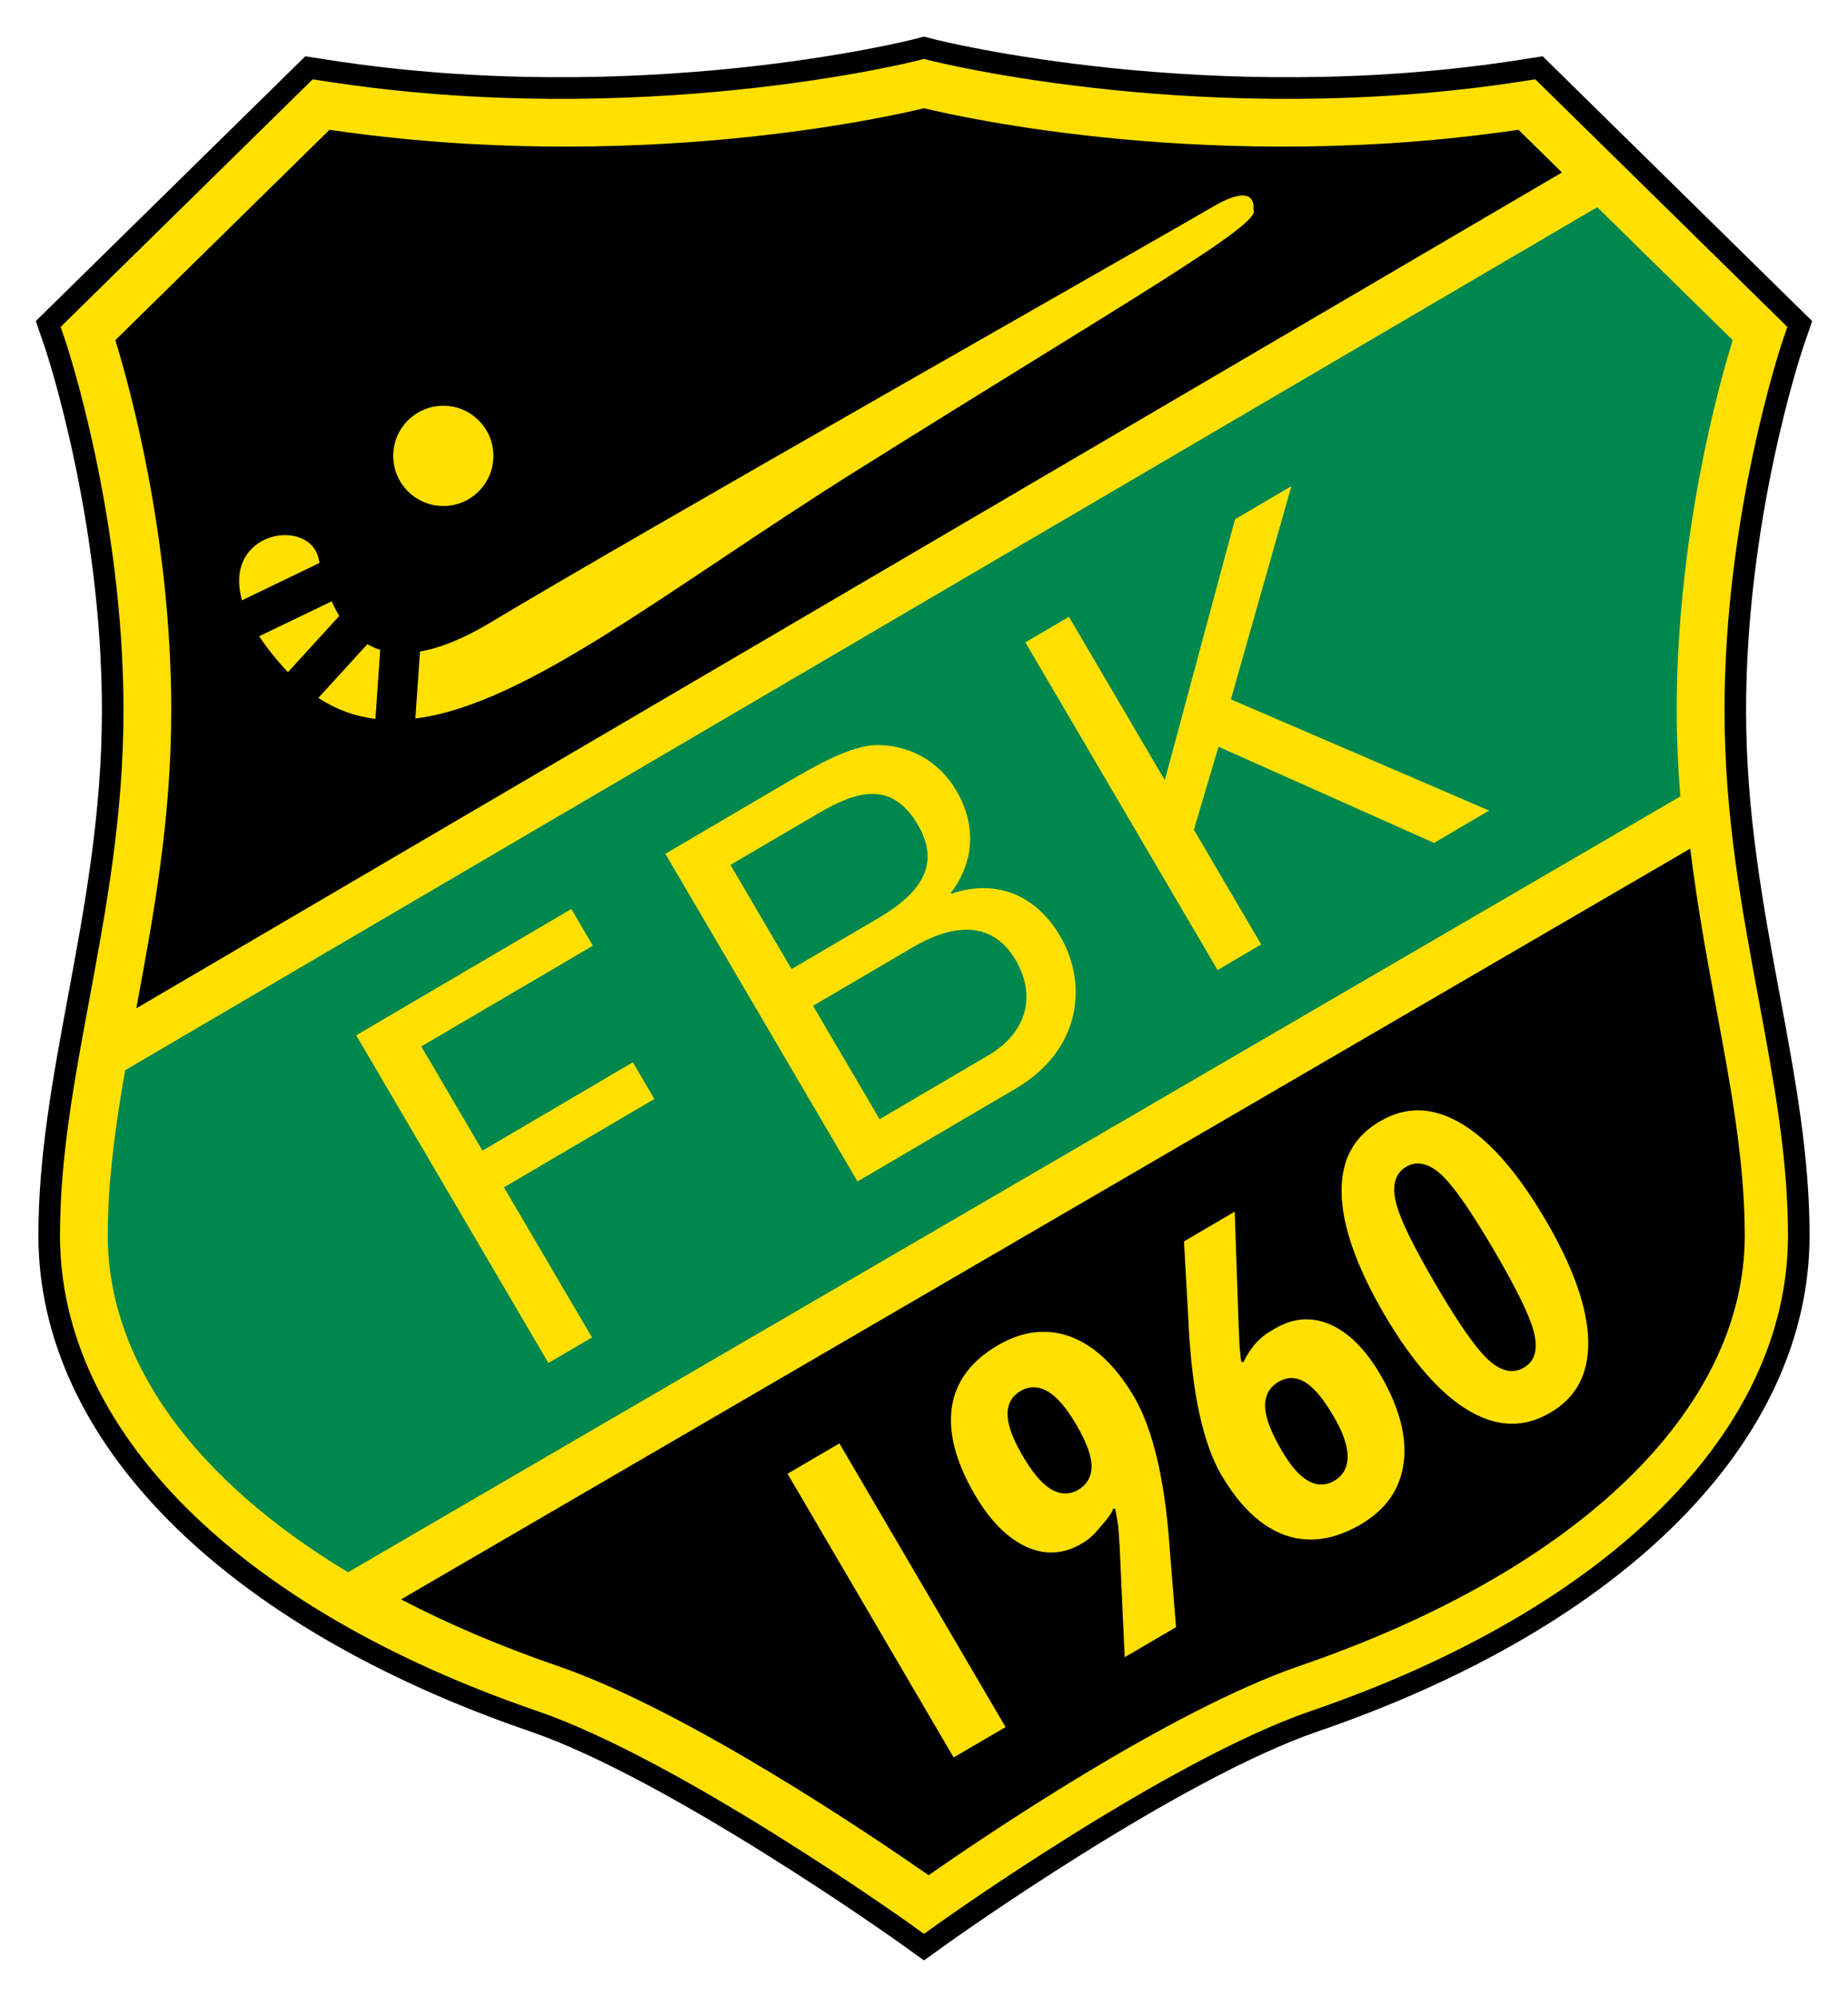
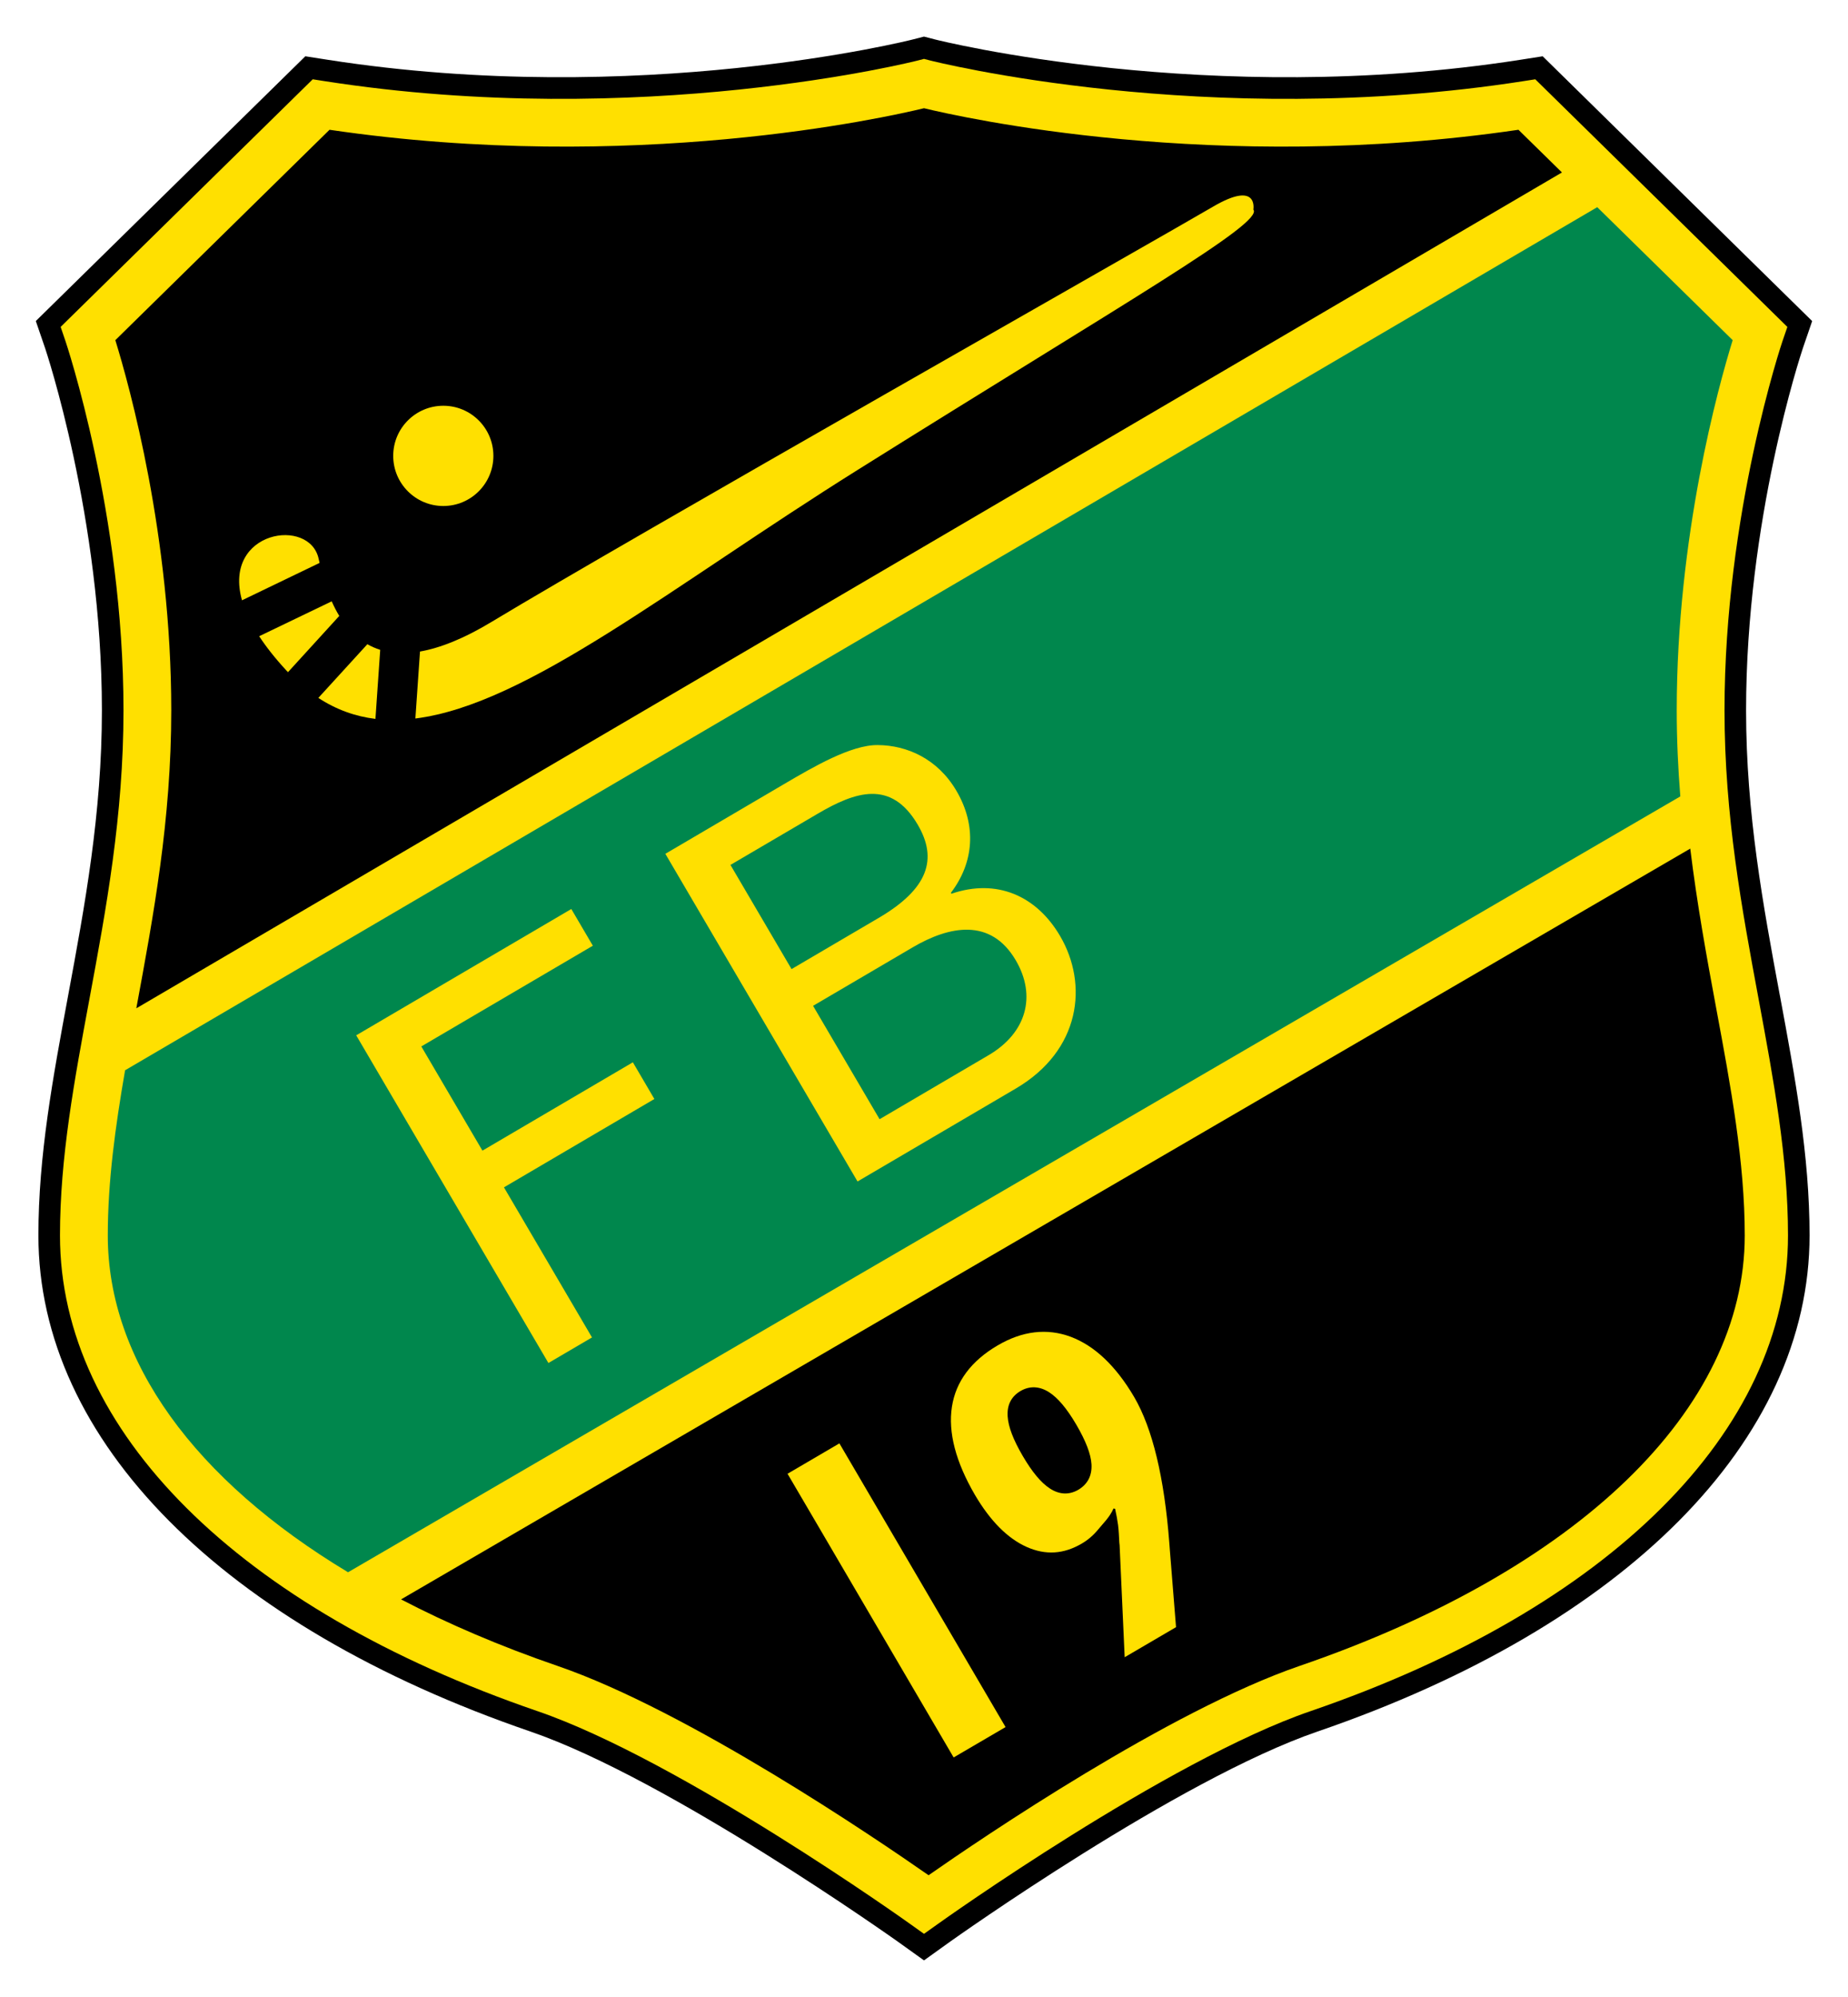
<svg xmlns="http://www.w3.org/2000/svg" version="1.1" id="Layer_1" x="0px" y="0px" width="500px" height="540px" viewBox="0 0 500 540" enable-background="new 0 0 500 540" xml:space="preserve">
  <g>
-     <rect x="9.7" y="9.907" fill="none" width="480.609" height="520.195" />
    <path d="M246.927,10.683c-0.742,0.194-74.037,18.604-158.215,5.489l-6.106-0.954L9.691,86.809l2.512,7.327   c0.151,0.457,15.368,45.77,15.368,97.932c0,27.973-4.648,52.934-9.127,77.083c-4.156,22.372-8.053,43.336-8.053,64.922   c0,55.41,49.767,105.559,133.121,134.143c37.467,12.844,98.704,56.326,99.304,56.74c0.03,0.035,7.185,5.145,7.185,5.145l7.15-5.127   c0.629-0.432,61.488-43.775,99.326-56.758c83.359-28.584,133.125-78.732,133.125-134.143c0-21.596-3.883-42.576-8.01-64.785   l-0.035-0.138c-4.486-24.141-9.131-49.102-9.131-77.083c0-51.454,14.75-96.085,15.381-97.962c-0.018,0.039,1.311-3.814,1.311-3.814   l1.184-3.475l-72.906-71.598l-6.094,0.954c-84.197,13.114-157.49-5.295-158.215-5.48C253.076,10.683,250,9.898,250,9.898   L246.927,10.683z" />
    <path fill="#FFE000" d="M475.826,270.221c-4.541-24.416-9.236-49.667-9.236-78.153c0-53.167,15.52-99.356,15.684-99.818l1.32-3.845   l-68.203-66.963l-3.201,0.5c-85.715,13.357-159.83-5.407-160.555-5.592L250,15.926l-1.627,0.423   c-0.733,0.185-74.839,18.949-160.554,5.592l-3.206-0.5L16.406,88.397l1.315,3.854c0.151,0.462,15.691,46.651,15.691,99.818   c0,28.486-4.695,53.737-9.23,78.153c-4.082,21.994-7.954,42.759-7.954,63.853c0,52.805,48.291,100.879,129.189,128.627   c38.71,13.268,100.206,57.086,100.823,57.543l3.759,2.678l3.764-2.678c0.611-0.457,62.113-44.275,100.814-57.543   c80.898-27.748,129.189-75.822,129.189-128.627C483.768,312.98,479.9,292.215,475.826,270.221" />
    <path d="M31.204,91.982c4.992-4.894,54.064-53.072,57.953-56.891c81.93,12.049,150.568-3.323,160.848-5.83   c10.267,2.507,78.914,17.879,160.83,5.83c1.088,1.052,5.645,5.533,11.773,11.544L36.878,272.656   c0.009-0.035,0.009-0.053,0.017-0.07c4.63-24.999,9.442-50.84,9.442-80.518C46.338,145.012,35.041,104.394,31.204,91.982" />
    <path fill="#00874D" d="M29.163,334.074c0-14.621,2.032-29.381,4.678-44.666L432.154,56.021   c15.328,15.031,33.686,33.07,36.646,35.961c-3.85,12.408-15.139,53.039-15.139,100.095c0,8.022,0.371,15.747,0.967,23.277   L94.167,425.148C52.673,400.188,29.163,368.047,29.163,334.074" />
    <path d="M351.627,450.473c-35.293,12.102-86.172,46.676-100.389,56.602c-14.228-9.926-65.108-44.5-100.4-56.602   c-15.432-5.299-29.565-11.342-42.326-17.988L457.32,229.471c1.832,14.97,4.42,29.186,7.01,43.115   c3.986,21.389,7.732,41.586,7.732,61.488C472.063,381.096,427.045,424.596,351.627,450.473" />
    <path fill="#FFE000" d="M258.018,475.225c1.68-0.982,12.357-7.23,14.049-8.215c-1.158-1.977-43.799-74.744-44.956-76.713   c-1.678,0.984-12.355,7.232-14.034,8.217c1.015,1.744,7.026,11.98,7.026,11.98S256.854,473.24,258.018,475.225" />
    <path fill="#FFE000" d="M316.523,419.203l-0.146-1.943c-1.355-17.729-4.557-31.02-9.512-39.496   c-4.928-8.389-10.701-13.869-17.184-16.295c-6.412-2.373-13.061-1.596-19.773,2.348c-7.148,4.188-11.305,9.771-12.355,16.588   c-1.066,6.906,1.027,14.916,6.227,23.822c4.143,7.045,8.855,11.791,14.018,14.086c5.109,2.262,9.986,1.959,14.904-0.932   c1.666-0.967,3.15-2.254,4.42-3.799c1.285-1.586,3.168-3.365,4.15-5.678l0.434,0.086c0.361,1.674,0.619,3.004,0.801,4.402   c0.199,1.553,0.252,3.229,0.338,4.729c0,0,0.078,0.709,0.078,0.725c0,0,1.217,26.811,1.371,30.279   c2.607-1.52,12.844-7.51,13.896-8.131C318.078,438.605,316.523,419.203,316.523,419.203 M291.744,402.846   c-2.469,1.434-5.145,1.33-7.699-0.363c-2.391-1.551-4.781-4.436-7.336-8.793c-2.555-4.369-3.893-7.863-4.074-10.676   c-0.207-3.074,0.967-5.387,3.471-6.871h0.008c2.469-1.451,5.145-1.33,7.732,0.326c2.393,1.537,4.791,4.387,7.346,8.736   c2.598,4.445,3.953,7.957,4.125,10.762C295.49,398.996,294.264,401.361,291.744,402.846" />
-     <path fill="#FFE000" d="M373.428,371.637c-4.023-6.854-8.631-11.41-13.672-13.551c-5.006-2.105-9.857-1.717-14.793,1.174   c-1.512,0.863-2.539,1.363-4.496,3.227c-1.434,1.383-2.943,3.557-4.057,5.871l-0.598-0.182c-0.119-1.191-0.326-2.65-0.457-4.498   c0,0-0.232-5.35-0.232-5.41c0,0-0.932-27.111-1.053-30.633c-2.623,1.537-12.697,7.441-13.725,8.045   c0.07,1.363,1.176,21.121,1.176,21.121l0.119,2.303c0.984,18.057,3.953,31.434,8.848,39.789   c4.98,8.477,10.781,13.949,17.254,16.244c6.387,2.227,13.248,1.262,20.369-2.9c6.854-4.039,10.66-9.434,11.652-16.527   C380.748,388.605,378.607,380.508,373.428,371.637 M361.033,400.395c-2.398,1.416-4.953,1.363-7.389-0.154   c-2.295-1.4-4.521-4.006-6.818-7.941c-2.813-4.799-4.297-8.563-4.512-11.496c-0.234-3.16,1.018-5.645,3.641-7.172   c2.426-1.441,5.031-1.305,7.553,0.371c2.295,1.543,4.678,4.461,7.258,8.889c2.469,4.195,3.721,7.646,3.842,10.566   C364.736,396.555,363.502,398.963,361.033,400.395" />
-     <path fill="#FFE000" d="M418.215,329.949L418.215,329.949c-7.57-12.93-15.32-21.768-23.07-26.273   c-7.631-4.428-14.777-4.574-21.82-0.449c-7.096,4.162-10.479,10.461-10.348,19.281c0.146,8.959,4.057,20.043,11.607,32.98   c7.518,12.799,15.26,21.586,23.029,26.092c7.646,4.418,14.791,4.549,21.836,0.414c7.025-4.109,10.373-10.408,10.27-19.213   C429.59,353.787,425.715,342.758,418.215,329.949 M412.318,369.807c-3.055,1.813-6.438,0.984-10.029-2.477   c-3.236-3.115-7.742-9.6-13.756-19.852c-6.061-10.348-9.582-17.529-10.756-21.982c-1.268-4.852-0.344-8.227,2.719-10.014   c2.064-1.217,5.465-1.76,9.848,2.52c3.246,3.125,7.803,9.754,13.967,20.232c6.033,10.322,9.51,17.451,10.65,21.768   C416.203,364.766,415.324,368.064,412.318,369.807" />
    <path fill="#FFE000" d="M339.111,56.669c0,0,1.467-8.062-10.996-0.733c-12.445,7.327-159.773,90.884-194.966,112.138   c-7.69,4.656-14.125,7.16-19.515,8.104l-1.248,18.112c30.326-3.811,69.07-35.551,119.712-67.253   C304.674,81.595,342.045,60.329,339.111,56.669" />
    <path fill="#FFE000" d="M133.494,123.27c0,7.483-6.063,13.556-13.551,13.556c-7.482,0-13.555-6.072-13.555-13.556   c0-7.487,6.072-13.551,13.555-13.551C127.431,109.719,133.494,115.783,133.494,123.27" />
    <path fill="#FFE000" d="M86.131,188.719c4.873,3.185,10.017,5.015,15.449,5.675l1.291-18.673c-1.256-0.388-2.403-0.919-3.482-1.519   L86.131,188.719z" />
    <path fill="#FFE000" d="M70.122,172.04c1.872,2.857,4.28,5.926,7.327,9.227c0.16,0.172,0.311,0.311,0.471,0.488l13.874-15.208   c-0.777-1.265-1.45-2.603-2.05-3.944L70.122,172.04z" />
    <path fill="#FFE000" d="M86.468,152.214c-0.069-0.327-0.168-0.682-0.229-0.988c-2.3-11.509-26.083-7.798-20.762,11.1   L86.468,152.214z" />
    <polygon fill="#FFE000" points="96.376,279.957 154.575,245.801 160.401,255.726 113.993,282.961 130.53,311.141 171.229,287.252    177.05,297.176 136.351,321.066 160.173,361.65 148.382,368.564  " />
    <path fill="#FFE000" d="M180.019,230.877l32.138-18.867c7.82-4.587,18.117-10.634,25.349-10.539   c7.872,0.056,16.179,3.686,21.271,12.377c5.537,9.43,4.727,19.415-1.502,27.572l0.152,0.25c12.23-4.181,22.992,0.509,29.396,11.437   c7.646,13.028,5.627,30.907-11.996,41.247l-42.811,25.125L180.019,230.877z M214.164,262.048l23.58-13.84   c13.399-7.858,16.023-15.907,10.56-25.207c-7.211-12.295-16.917-8.925-27.088-2.952l-23.581,13.831L214.164,262.048z    M237.981,302.639l29.527-17.33c10.186-5.988,12.998-15.976,7.311-25.655c-6.775-11.54-17.975-9.304-27.9-3.474l-26.933,15.803   L237.981,302.639z" />
-     <polygon fill="#FFE000" points="277.434,173.701 289.215,166.779 315.15,210.961 334.148,140.416 349.408,131.453 333.035,189.112    402.895,219.183 388.006,227.93 329.686,201.92 323.021,224.361 341.227,255.381 329.436,262.312  " />
  </g>
</svg>